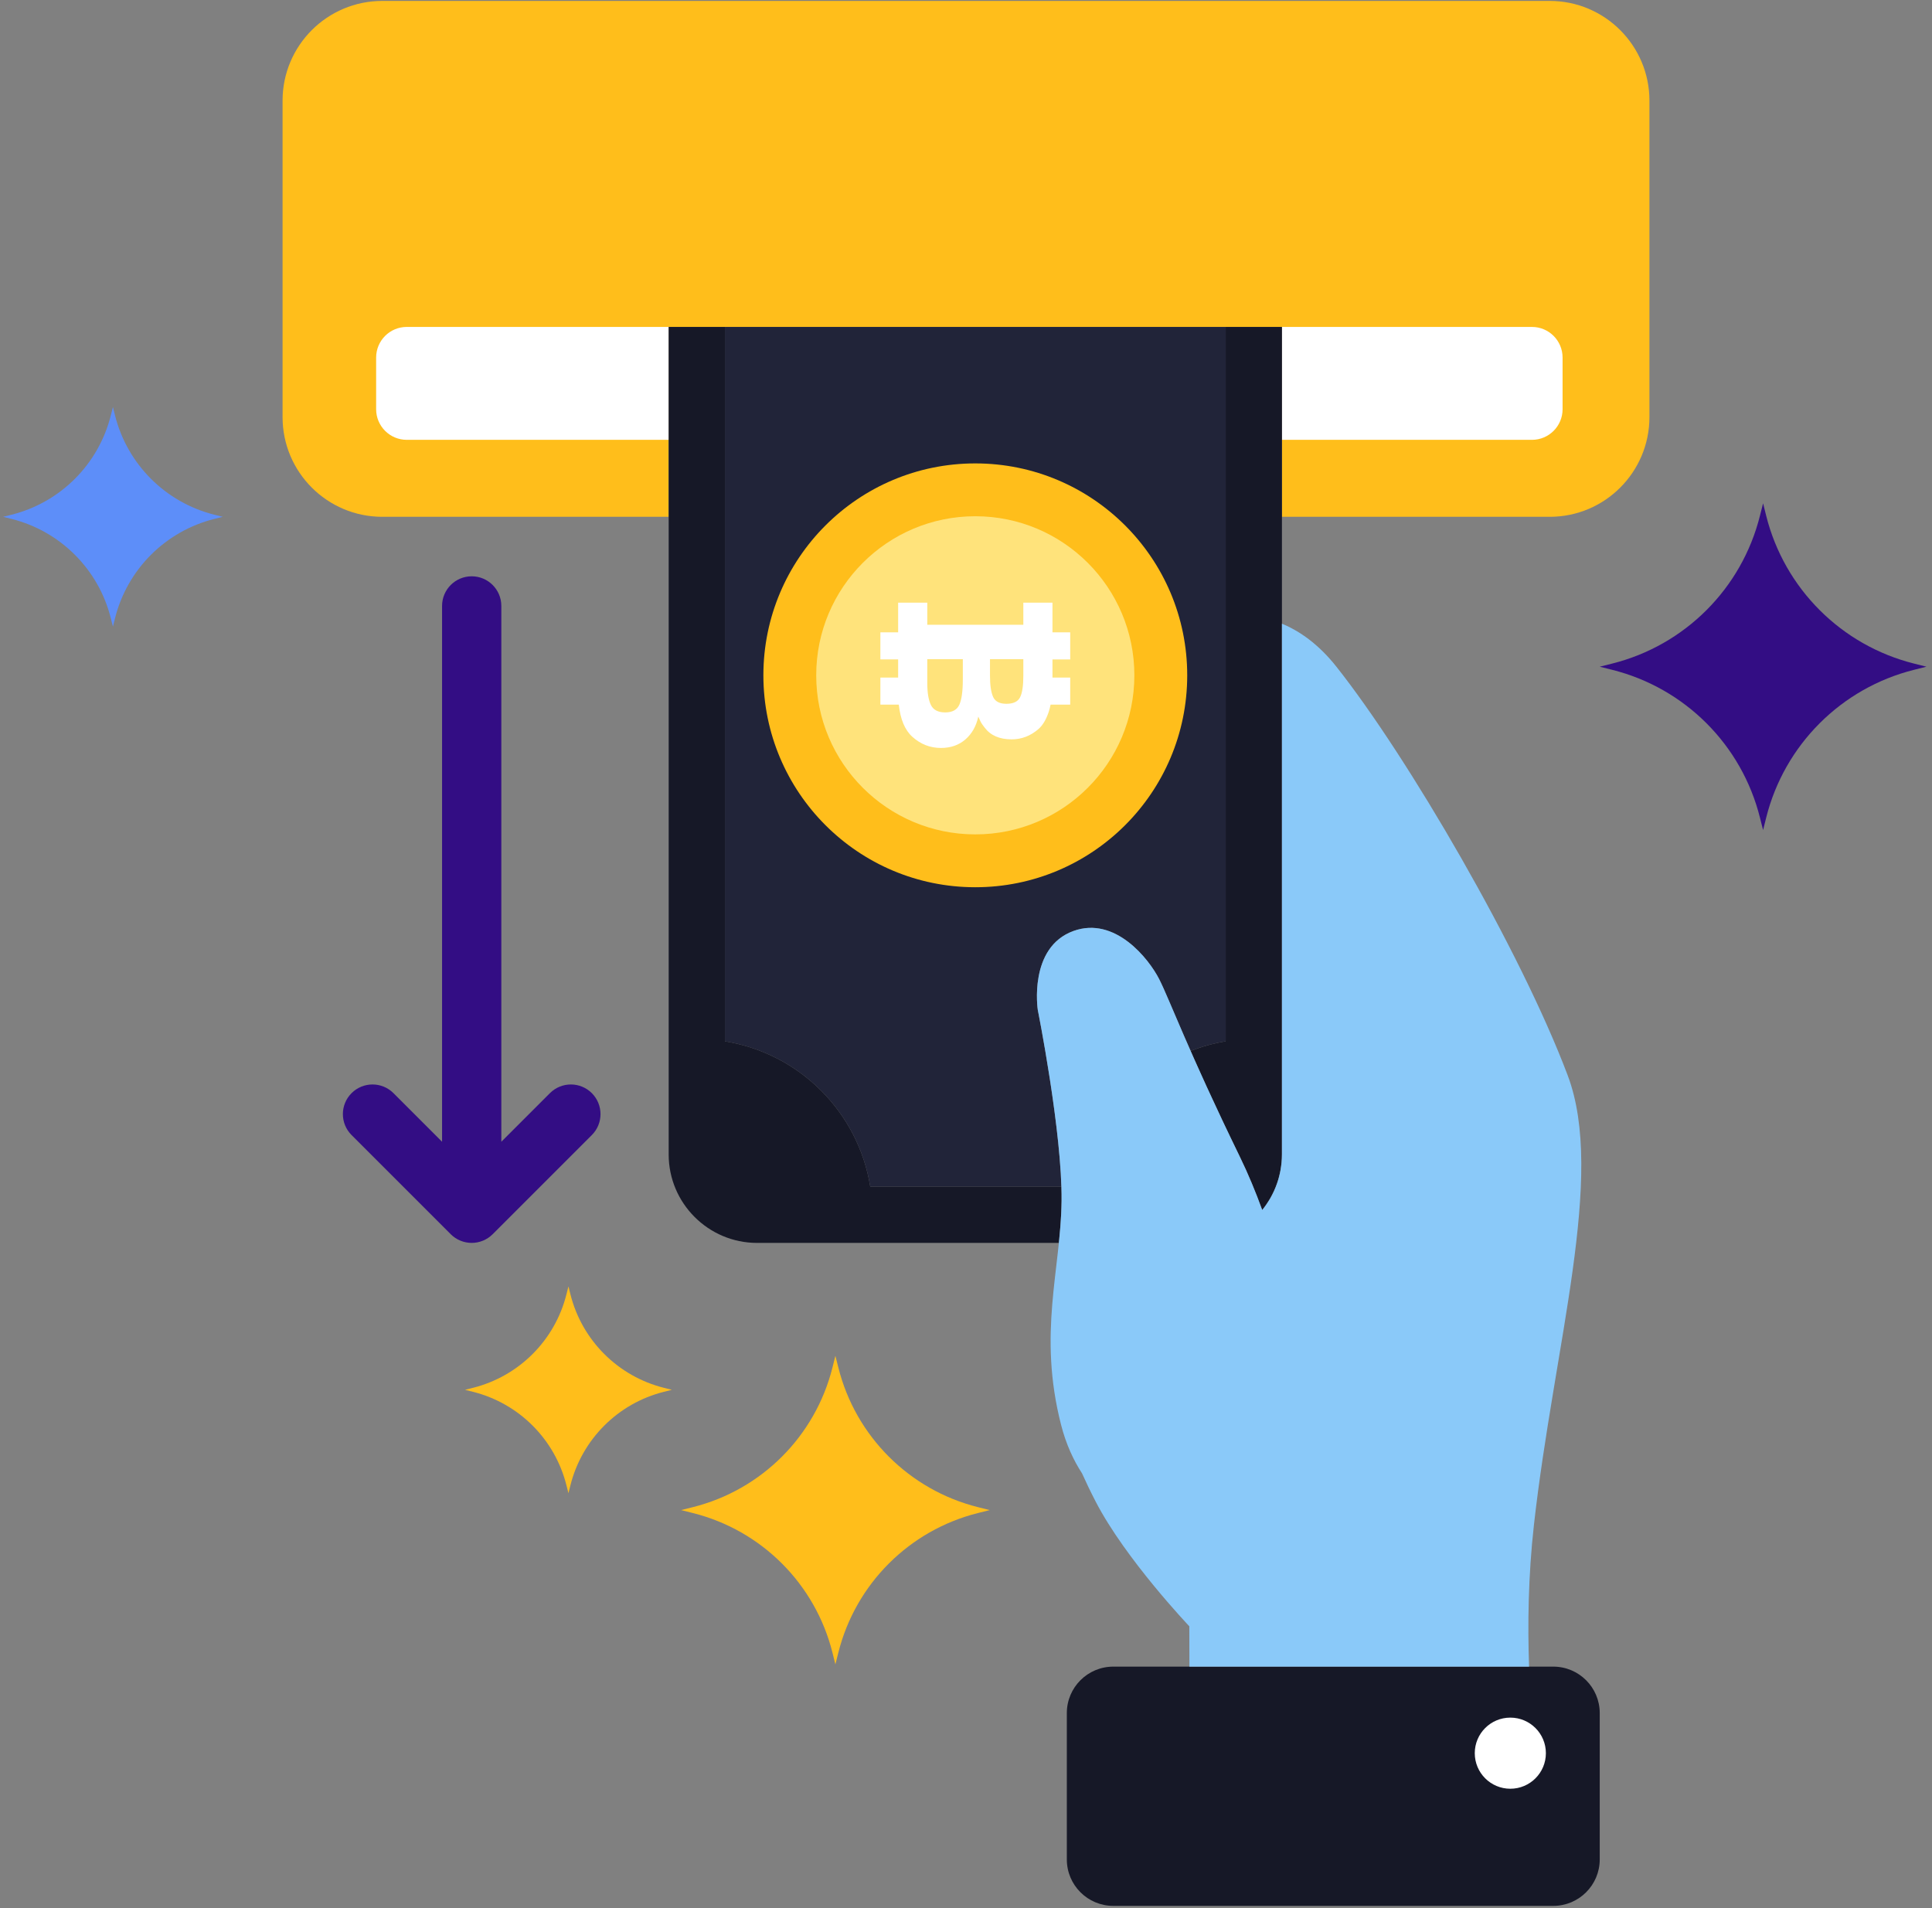
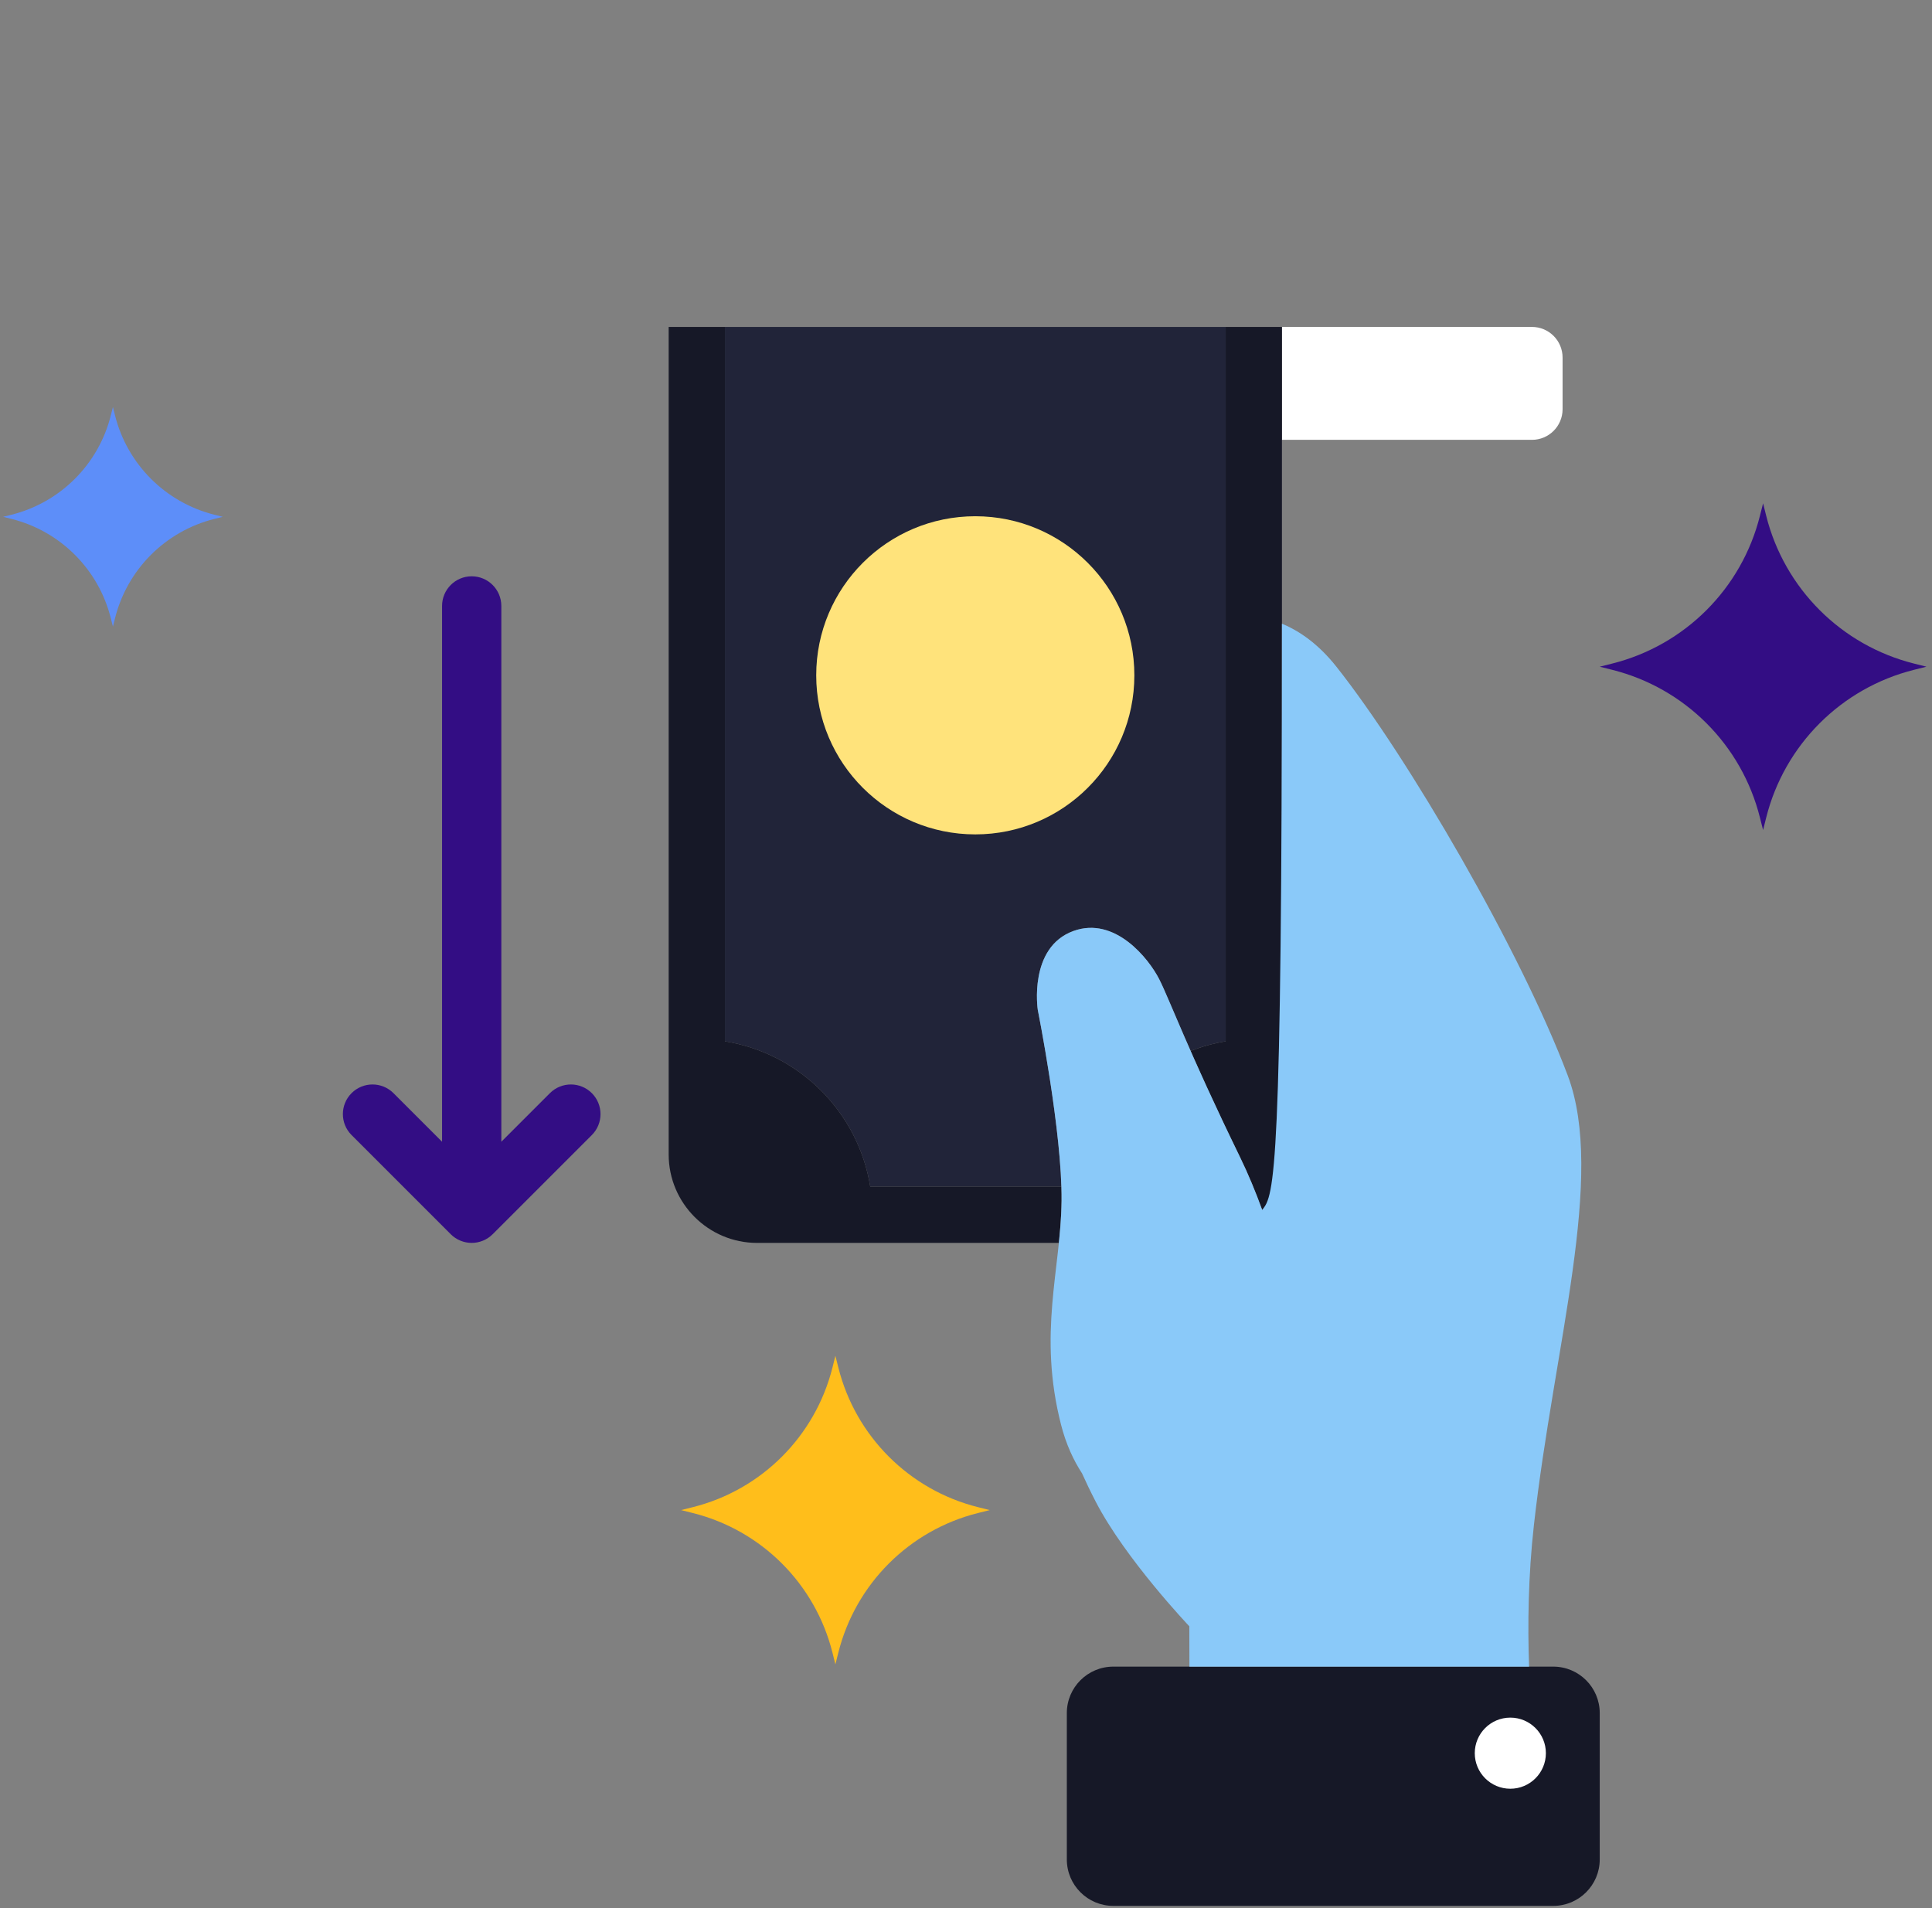
<svg xmlns="http://www.w3.org/2000/svg" width="326px" height="322px" viewBox="0 0 326 322" version="1.1">
  <rect x="0" y="0" width="326" height="322" fill="#808080" stroke="none" />
  <g id="Page-1" stroke="none" stroke-width="1" fill="none" fill-rule="evenodd">
    <g id="atm" transform="translate(0.533, 0.155)" fill-rule="nonzero">
-       <path d="M260.96,-1.42108547e-14 L63.978,-1.42108547e-14 C54.683,-1.42108547e-14 47.146,7.536 47.146,16.829 L47.146,70.22 C47.146,79.516 54.683,87.052 63.978,87.052 L112.297,87.052 L112.297,55.013 L215.776,55.013 L215.776,87.052 L260.961,87.052 C270.254,87.052 277.789,79.516 277.789,70.22 L277.789,16.829 C277.789,7.536 270.253,-1.42108547e-14 260.96,-1.42108547e-14 Z" id="Path" fill="#FFBE1B" />
-       <path d="M68.102,55.012 C65.248,55.012 62.935,57.326 62.935,60.179 L62.935,68.896 C62.935,71.75 65.249,74.063 68.102,74.063 L112.296,74.063 L112.296,55.011 L68.102,55.011 L68.102,55.012 Z" id="Path" fill="#FFFFFF" />
      <path d="M257.966,55.012 L215.776,55.012 L215.776,74.064 L257.966,74.064 C260.819,74.064 263.132,71.75 263.132,68.897 L263.132,60.18 C263.132,57.326 260.819,55.012 257.966,55.012 Z" id="Path" fill="#FFFFFF" />
      <path d="M164.484,254.162 C152.89,251.256 143.833,242.197 140.926,230.604 L140.428,228.625 L139.935,230.604 C137.027,242.196 127.97,251.255 116.377,254.162 L114.395,254.659 L116.377,255.156 C127.969,258.06 137.027,267.117 139.935,278.712 L140.428,280.693 L140.926,278.712 C143.832,267.118 152.889,258.061 164.484,255.156 L166.466,254.659 L164.484,254.162 Z" id="Path" fill="#FFBE1B" />
-       <path d="M111.509,234.031 C103.734,232.084 97.663,226.014 95.716,218.241 L95.386,216.914 L95.05,218.241 C93.105,226.014 87.036,232.084 79.259,234.031 L77.935,234.364 L79.259,234.695 C87.036,236.641 93.105,242.712 95.05,250.488 L95.386,251.811 L95.716,250.488 C97.663,242.712 103.734,236.641 111.509,234.695 L112.833,234.364 L111.509,234.031 Z" id="Path" fill="#FFBE1B" />
      <path d="M322.437,111.818 C310.158,108.741 300.568,99.151 297.488,86.872 L296.966,84.777 L296.435,86.872 C293.361,99.152 283.775,108.741 271.495,111.818 L269.401,112.344 L271.495,112.869 C283.774,115.942 293.36,125.53 296.435,137.814 L296.966,139.909 L297.488,137.814 C300.568,125.53 310.158,115.942 322.437,112.869 L324.533,112.344 L322.437,111.818 Z" id="Path" fill="#330D84" />
      <path d="M35.641,86.7 C27.389,84.632 20.944,78.187 18.874,69.935 L18.523,68.527 L18.166,69.935 C16.101,78.187 9.658,84.631 1.407,86.7 L0,87.052 L1.407,87.406 C9.658,89.472 16.1,95.914 18.166,104.169 L18.523,105.577 L18.874,104.169 C20.943,95.914 27.389,89.472 35.641,87.406 L37.049,87.052 L35.641,86.7 Z" id="Path" fill="#5D8EF9" />
      <path d="M121.785,55.012 L121.785,175.561 C134.36,177.584 144.287,187.511 146.31,200.085 L178.564,200.085 C178.188,188.295 174.579,170.249 174.579,170.249 C174.579,170.249 172.956,159.679 180.627,156.931 C187.61,154.428 193.301,161.6 195.067,165.075 C196.1,167.109 197.559,170.813 200.367,177.182 C202.258,176.452 204.231,175.891 206.286,175.561 L206.286,55.012 L121.785,55.012 Z" id="Path" fill="#212439" />
-       <path d="M164.035,78.041 C144.287,78.041 128.278,94.05 128.278,113.799 C128.278,133.548 144.287,149.558 164.035,149.558 C183.786,149.558 199.795,133.548 199.795,113.799 C199.795,94.051 183.786,78.041 164.035,78.041 Z" id="Path" fill="#FFBE1B" />
      <path d="M164.035,86.956 C149.211,86.956 137.193,98.975 137.193,113.799 C137.193,128.623 149.211,140.641 164.035,140.641 C178.859,140.641 190.876,128.623 190.876,113.799 C190.876,98.975 178.86,86.956 164.035,86.956 Z" id="Path" fill="#FFE37B" />
-       <path d="M180.052,111.115 L180.052,106.545 L177.057,106.545 L177.057,105.267 L177.057,101.542 L172.141,101.542 L172.141,105.267 L155.934,105.267 L155.934,101.542 L151.017,101.542 L151.017,105.267 L151.017,106.545 L148.02,106.545 L148.02,111.115 L151.017,111.115 L151.017,114.178 L148.02,114.178 L148.02,118.747 L151.127,118.747 C151.395,121.229 152.158,123.052 153.437,124.193 C154.826,125.435 156.429,126.056 158.243,126.056 C159.883,126.056 161.253,125.578 162.361,124.622 C163.465,123.666 164.193,122.381 164.541,120.766 C164.738,121.213 164.88,121.524 164.97,121.697 C165.055,121.872 165.273,122.182 165.621,122.63 C166.614,123.946 168.13,124.604 170.166,124.604 C171.856,124.604 173.368,124.021 174.709,122.853 C175.43,122.208 176,121.246 176.425,119.966 C176.55,119.584 176.652,119.173 176.739,118.748 L180.052,118.748 L180.052,114.179 L177.057,114.179 L177.057,111.116 L180.052,111.116 L180.052,111.115 Z M161.931,114.507 C161.931,116.444 161.738,117.853 161.354,118.736 C160.968,119.617 160.173,120.058 158.969,120.058 C157.765,120.058 156.958,119.643 156.549,118.81 C156.138,117.978 155.933,116.729 155.933,115.066 L155.933,111.08 L161.931,111.08 L161.931,114.507 Z M172.141,113.874 C172.141,115.588 171.953,116.803 171.581,117.524 C171.209,118.244 170.445,118.605 169.29,118.605 C168.136,118.605 167.383,118.214 167.037,117.432 C166.689,116.649 166.515,115.451 166.515,113.837 L166.515,111.08 L172.141,111.08 L172.141,113.874 Z" id="Shape" fill="#FFFFFF" />
      <path d="M206.286,55.012 L206.286,175.561 C204.231,175.891 202.258,176.453 200.367,177.182 C202.356,181.693 205.021,187.539 208.697,195.086 C210.099,197.964 211.344,200.981 212.449,204.022 C212.869,203.505 213.244,202.952 213.594,202.381 C213.69,202.224 213.79,202.07 213.88,201.909 C213.992,201.709 214.092,201.502 214.195,201.296 C214.297,201.093 214.398,200.89 214.491,200.682 C214.578,200.486 214.657,200.286 214.736,200.086 C214.826,199.855 214.913,199.623 214.992,199.386 C215.056,199.194 215.118,199 215.176,198.804 C215.25,198.545 215.317,198.283 215.378,198.018 C215.421,197.834 215.465,197.651 215.501,197.464 C215.559,197.163 215.602,196.857 215.641,196.549 C215.662,196.392 215.688,196.236 215.704,196.077 C215.749,195.607 215.776,195.131 215.776,194.65 L215.776,105.088 L215.776,55.01 L206.286,55.01 L206.286,55.012 Z" id="Path" fill="#161827" />
      <path d="M178.565,200.085 L146.311,200.085 C144.288,187.511 134.361,177.583 121.786,175.561 L121.786,55.012 L112.297,55.012 L112.297,194.652 C112.297,202.88 118.992,209.575 127.22,209.575 L178.134,209.575 C178.379,207.214 178.57,204.866 178.595,202.489 C178.603,201.725 178.592,200.92 178.565,200.085 Z" id="Path" fill="#161827" />
      <path d="M261.562,281.073 L187.321,281.073 C182.991,281.073 179.48,284.585 179.48,288.914 L179.48,313.605 C179.48,317.935 182.991,321.445 187.321,321.445 L261.562,321.445 C265.89,321.445 269.402,317.934 269.402,313.605 L269.402,288.915 C269.402,284.585 265.89,281.073 261.562,281.073 Z" id="Path" fill="#161827" />
-       <path d="M264.002,181.322 C256.09,160.304 237.05,127.589 224.968,112.345 C221.941,108.525 218.748,106.319 215.776,105.09 L215.776,194.652 C215.776,198.202 214.528,201.462 212.45,204.022 C211.346,200.982 210.1,197.965 208.698,195.086 C199.834,176.885 196.834,168.55 195.068,165.074 C193.301,161.599 187.611,154.428 180.628,156.93 C172.957,159.678 174.58,170.248 174.58,170.248 C174.58,170.248 178.72,190.942 178.596,202.487 C178.471,214.033 174.555,224.842 178.511,240.277 C179.347,243.541 180.597,246.233 182.045,248.459 C182.71,249.938 183.469,251.528 184.349,253.229 C189.364,262.925 200.148,274.264 200.148,274.264 L200.166,281.073 L257.479,281.073 C257.226,274.101 257.327,265.827 258.298,257.156 C261.697,226.831 270.406,198.327 264.002,181.322 Z" id="Path" fill="#8AC9F9" />
+       <path d="M264.002,181.322 C256.09,160.304 237.05,127.589 224.968,112.345 C221.941,108.525 218.748,106.319 215.776,105.09 C215.776,198.202 214.528,201.462 212.45,204.022 C211.346,200.982 210.1,197.965 208.698,195.086 C199.834,176.885 196.834,168.55 195.068,165.074 C193.301,161.599 187.611,154.428 180.628,156.93 C172.957,159.678 174.58,170.248 174.58,170.248 C174.58,170.248 178.72,190.942 178.596,202.487 C178.471,214.033 174.555,224.842 178.511,240.277 C179.347,243.541 180.597,246.233 182.045,248.459 C182.71,249.938 183.469,251.528 184.349,253.229 C189.364,262.925 200.148,274.264 200.148,274.264 L200.166,281.073 L257.479,281.073 C257.226,274.101 257.327,265.827 258.298,257.156 C261.697,226.831 270.406,198.327 264.002,181.322 Z" id="Path" fill="#8AC9F9" />
      <circle id="Oval" fill="#FFFFFF" cx="254.315" cy="295.678" r="6" />
      <path d="M99.33,184.303 C97.377,182.351 94.212,182.351 92.259,184.303 L84.06,192.503 L84.06,102.091 C84.06,99.33 81.821,97.091 79.06,97.091 C76.299,97.091 74.06,99.33 74.06,102.091 L74.06,192.503 L65.86,184.303 C63.907,182.351 60.742,182.351 58.789,184.303 C56.836,186.256 56.836,189.422 58.789,191.374 L75.524,208.109 C76.462,209.047 77.734,209.573 79.06,209.573 C80.386,209.573 81.658,209.046 82.596,208.109 L99.331,191.374 C101.283,189.422 101.283,186.256 99.33,184.303 Z" id="Path" fill="#330D84" />
    </g>
  </g>
</svg>